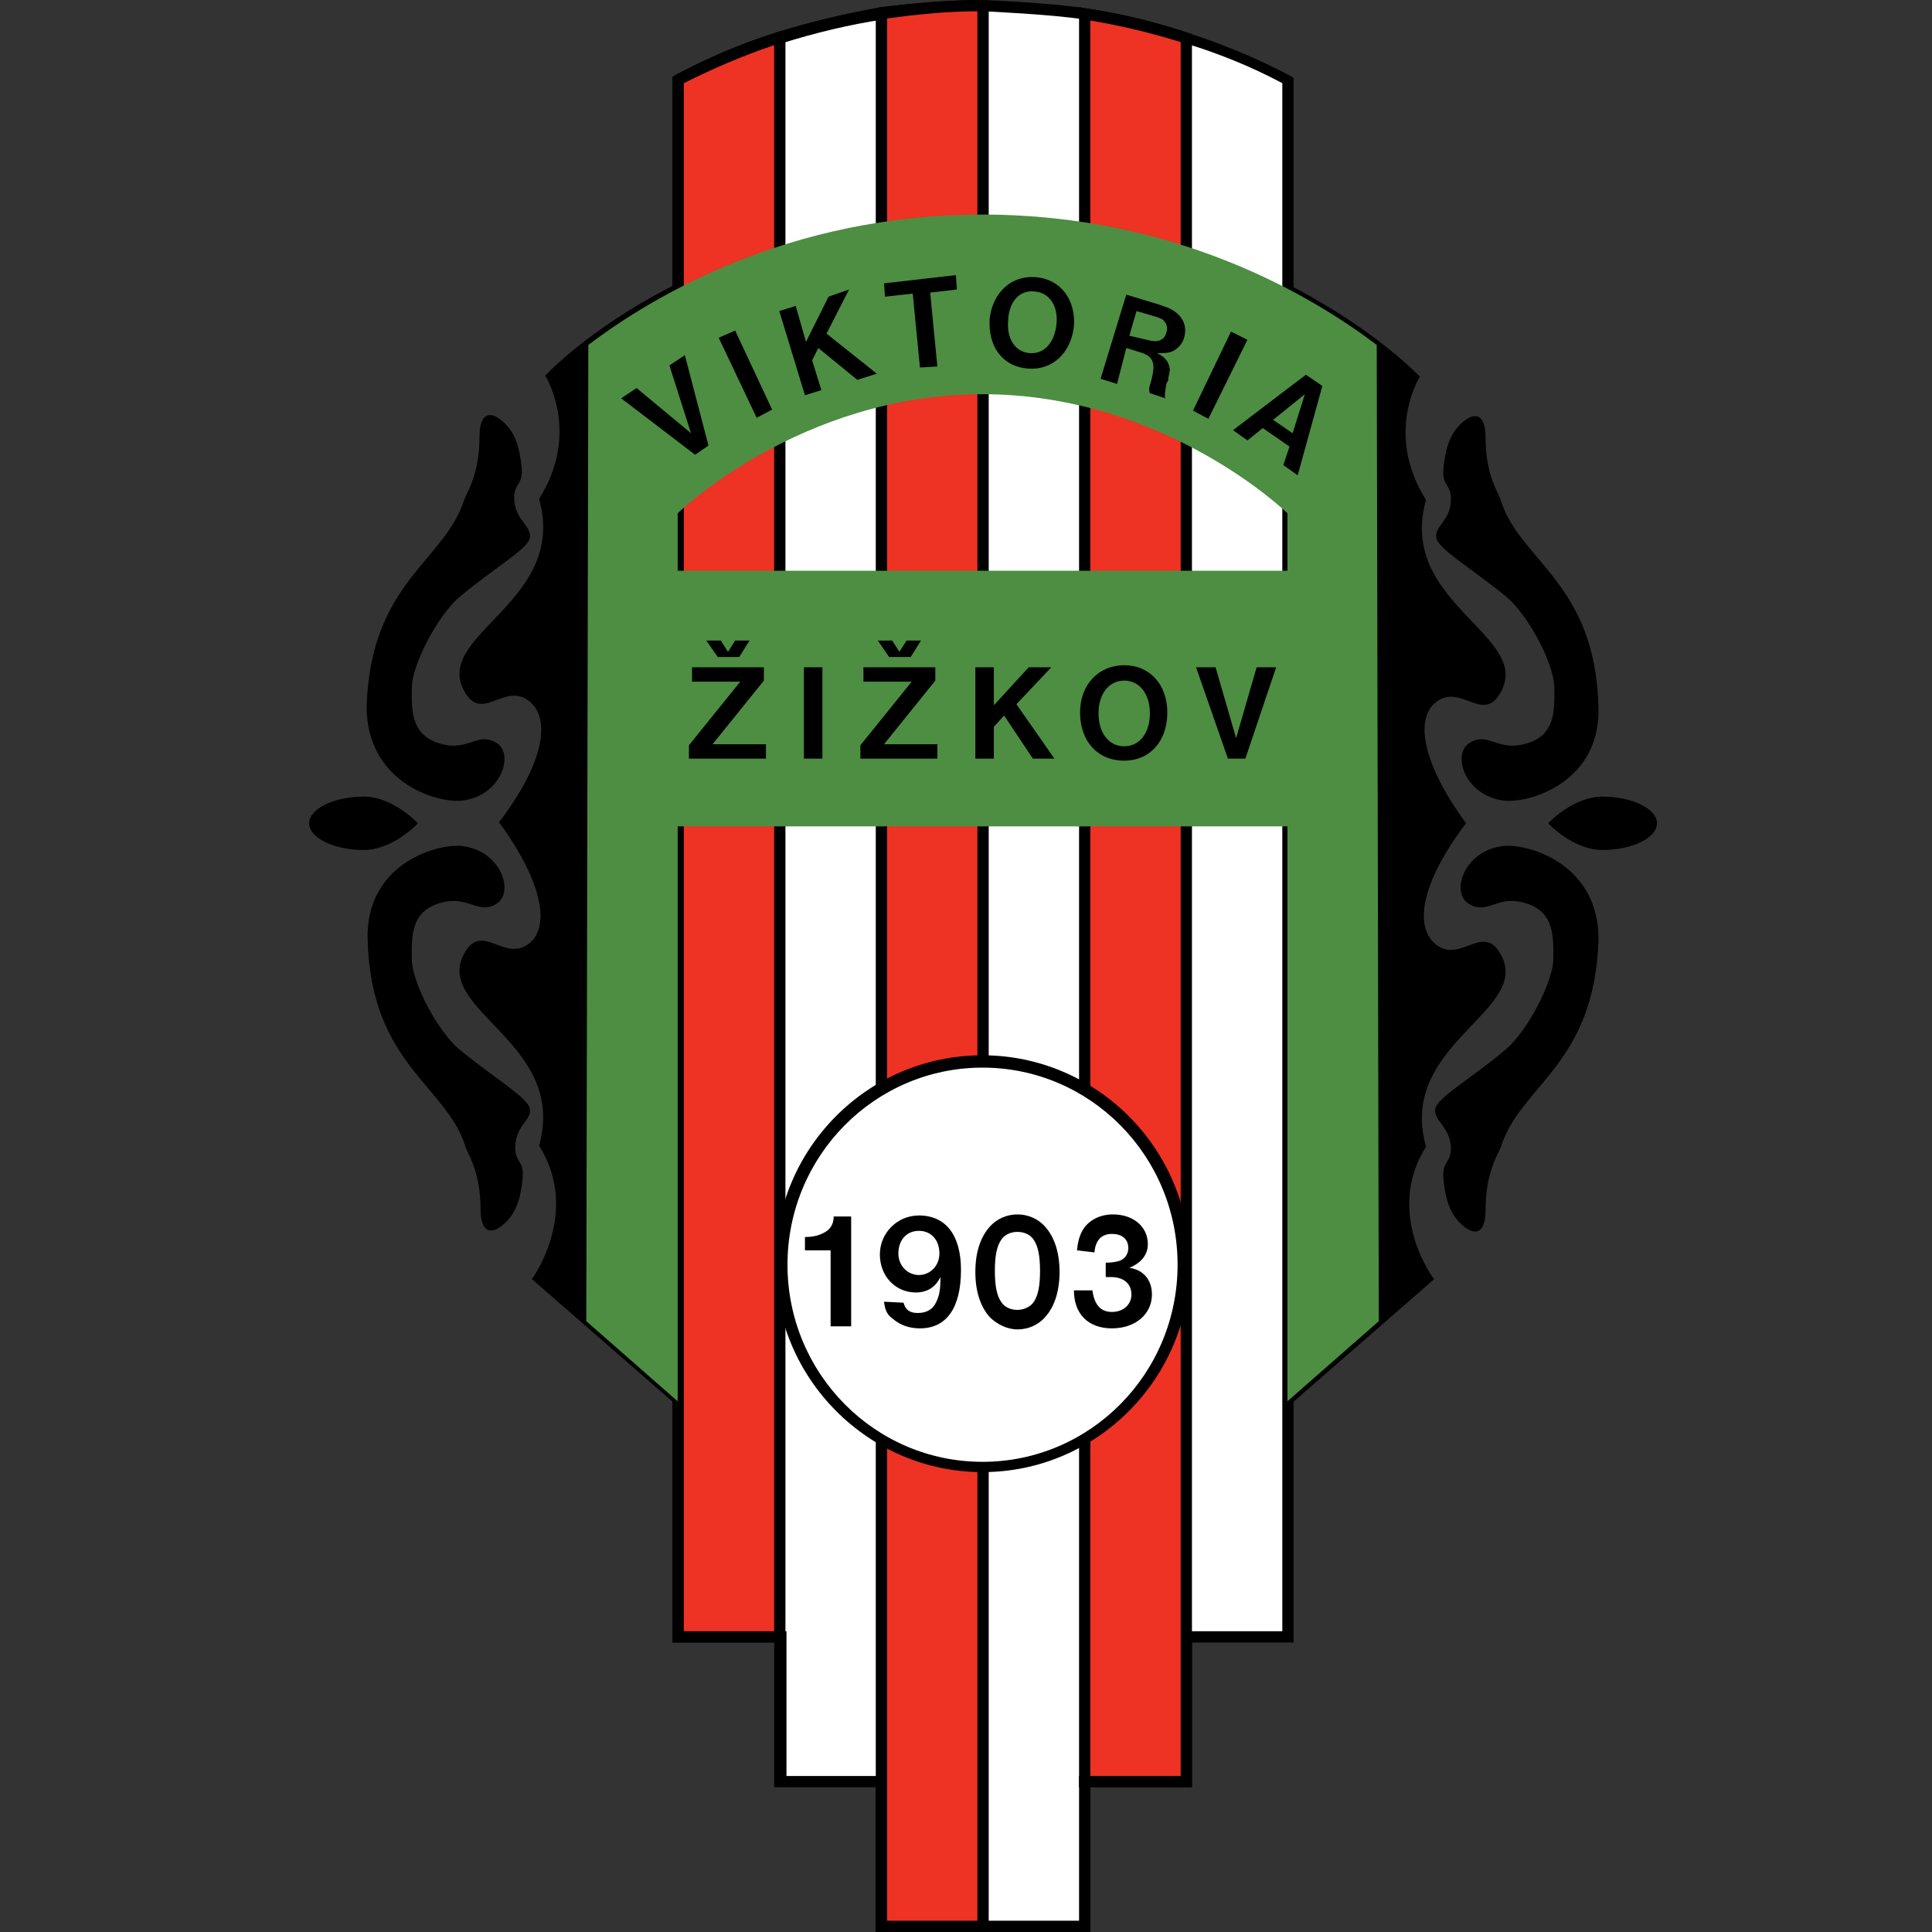
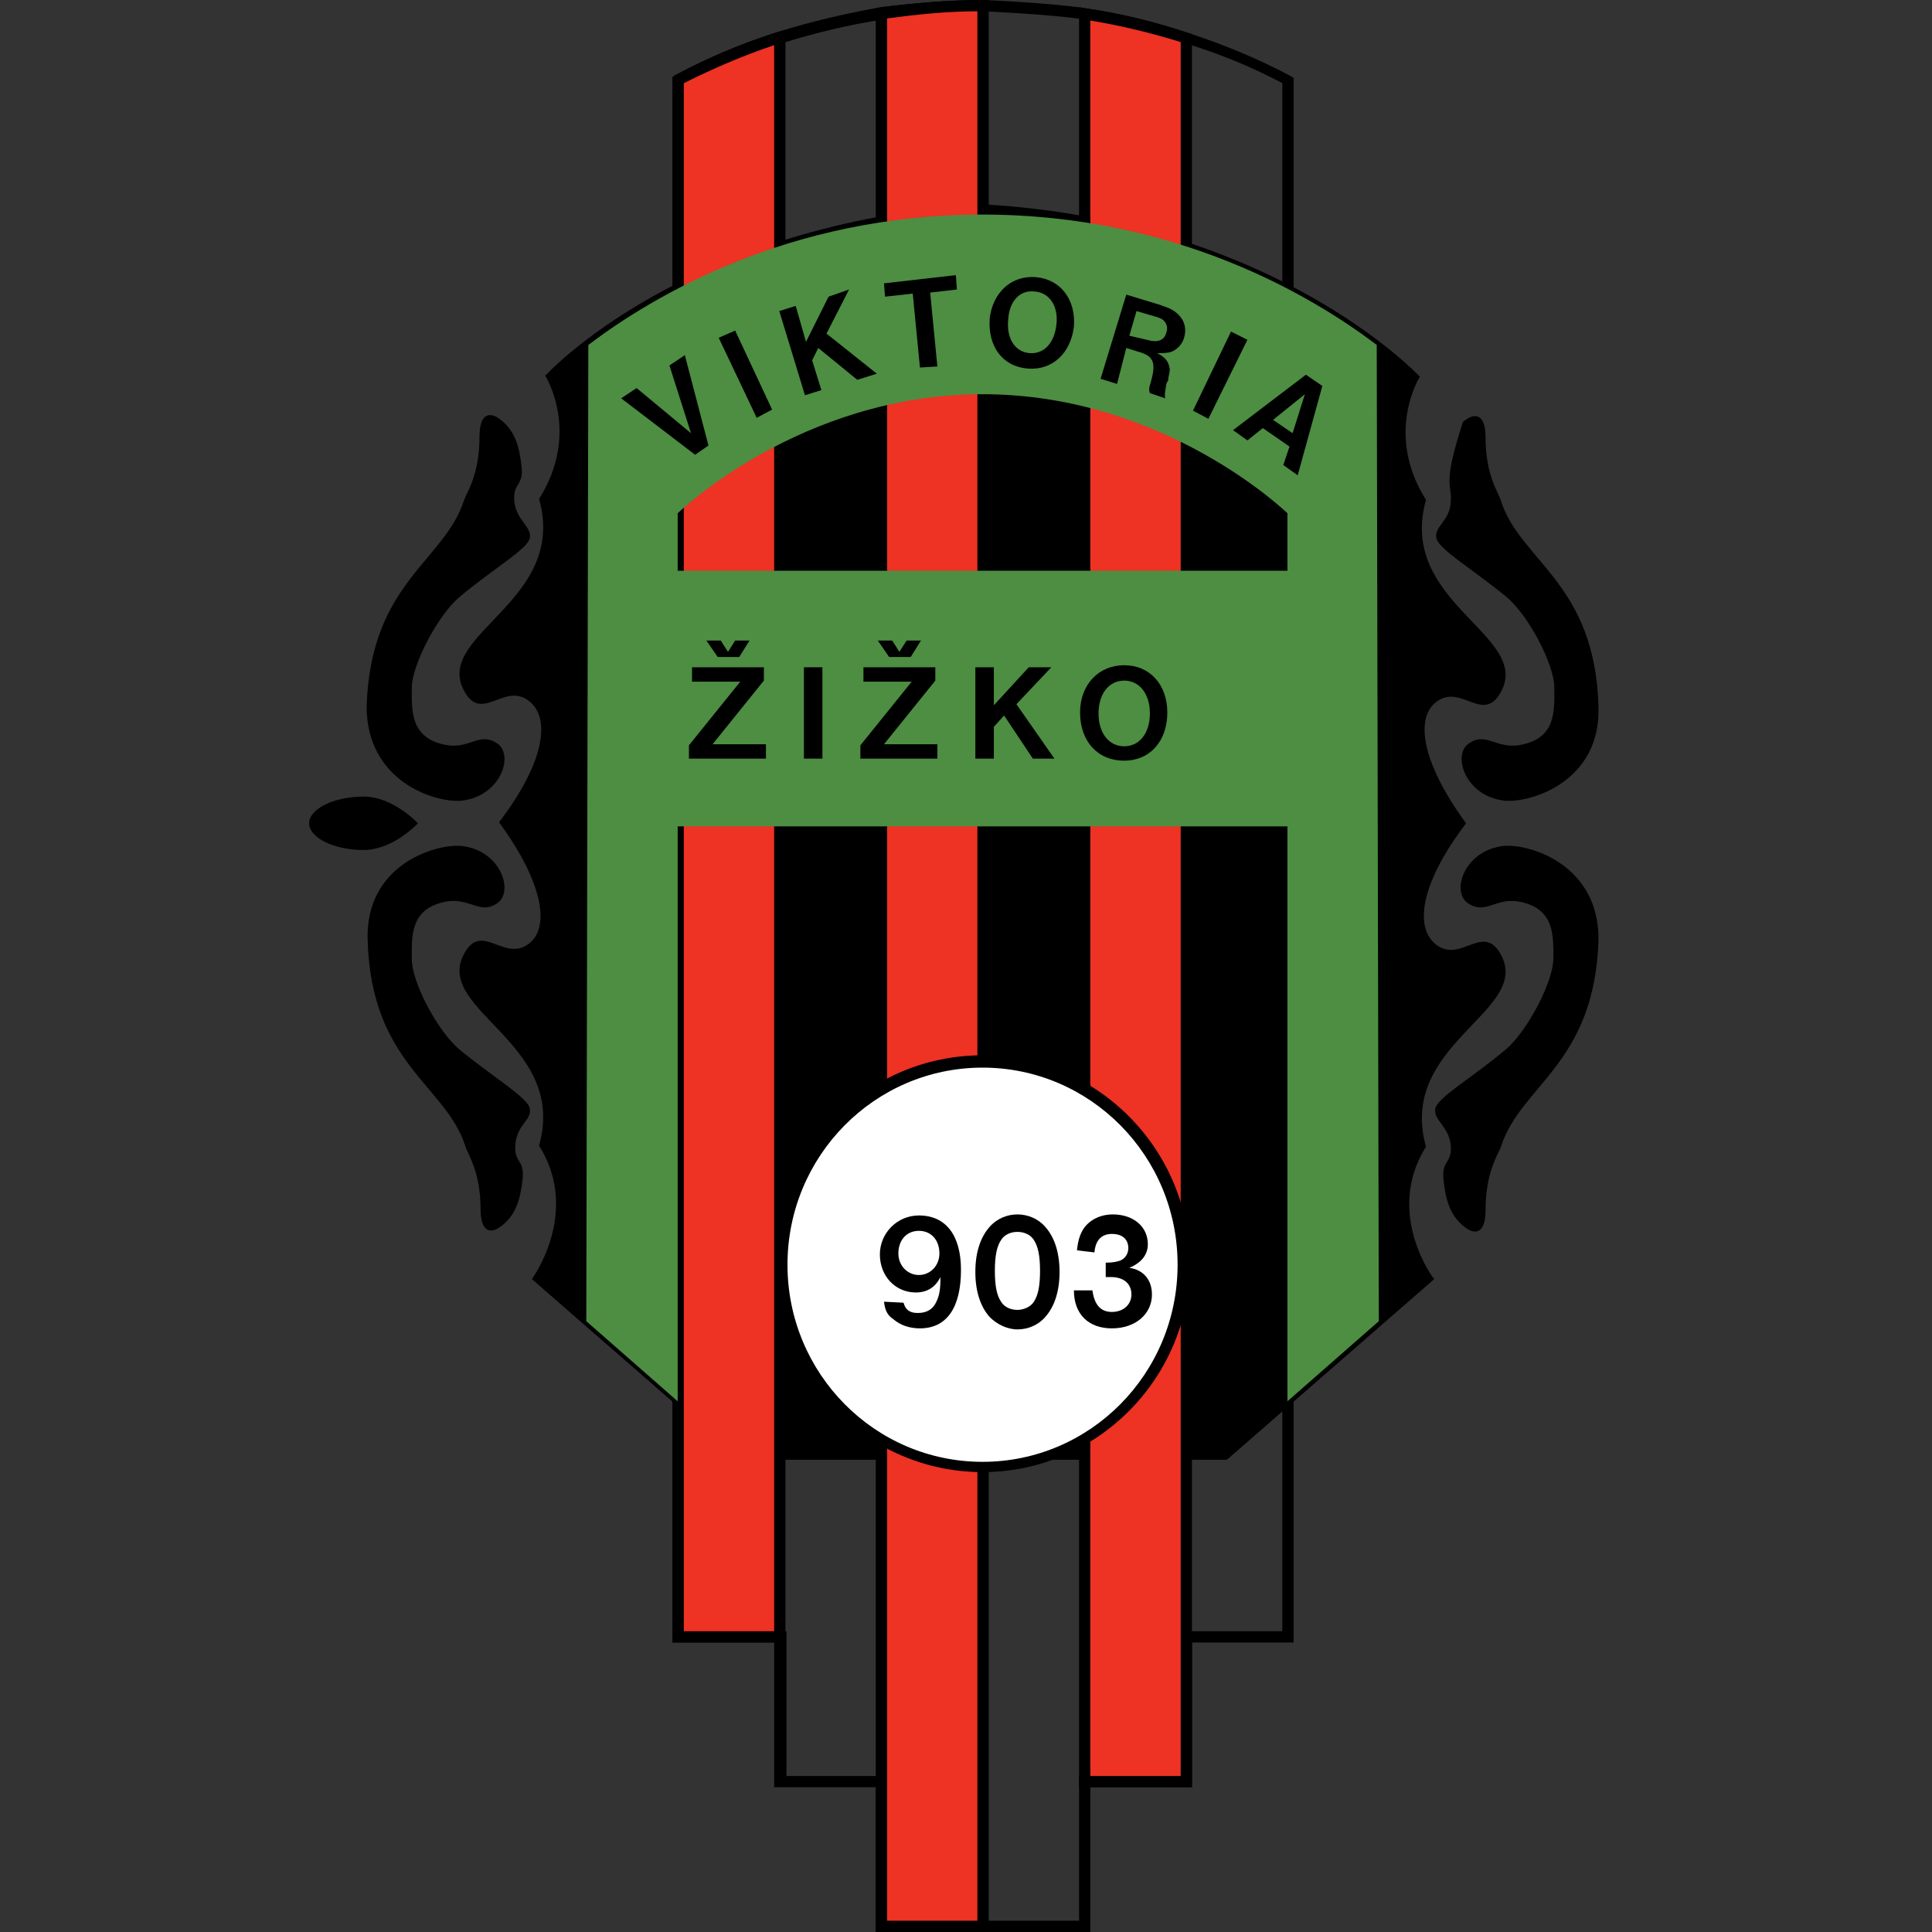
<svg xmlns="http://www.w3.org/2000/svg" width="50" height="50" viewBox="0 0 50 50" fill="none">
  <rect x="0" y="0" width="50" height="50" fill="#333333" stroke="none" />
  <path fill-rule="evenodd" clip-rule="evenodd" d="M11.932 20.723C12.968 20.616 13.313 19.527 12.862 19.235C12.41 18.943 12.171 19.368 11.587 19.288C10.604 19.129 10.657 18.385 10.657 17.8C10.657 17.216 11.321 15.941 11.879 15.462C12.756 14.718 13.659 14.214 13.712 13.921C13.765 13.629 13.367 13.47 13.313 12.992C13.26 12.487 13.553 12.593 13.499 12.088C13.446 11.583 13.34 11.185 12.995 10.893C12.649 10.6 12.41 10.733 12.41 11.291C12.41 12.274 12.091 12.726 12.012 12.938C11.507 14.532 9.594 15.064 9.488 18.279C9.488 20.218 11.241 20.776 11.932 20.723Z" fill="black" />
  <path fill-rule="evenodd" clip-rule="evenodd" d="M13.712 28.693C13.659 28.401 12.782 27.896 11.879 27.152C11.321 26.674 10.657 25.425 10.657 24.814C10.657 24.23 10.604 23.486 11.587 23.326C12.171 23.247 12.437 23.672 12.862 23.379C13.313 23.087 12.968 21.998 11.932 21.892C11.241 21.838 9.461 22.396 9.514 24.309C9.594 27.524 11.534 28.082 12.038 29.649C12.091 29.862 12.437 30.287 12.437 31.297C12.437 31.854 12.676 31.987 13.021 31.695C13.367 31.403 13.473 31.004 13.526 30.5C13.579 29.995 13.287 30.101 13.34 29.596C13.393 29.091 13.765 28.985 13.712 28.693Z" fill="black" />
  <path fill-rule="evenodd" clip-rule="evenodd" d="M10.816 21.307C10.816 21.307 10.178 20.616 9.408 20.616C8.638 20.616 8 20.935 8 21.307C8 21.679 8.638 21.998 9.408 21.998C10.178 21.998 10.816 21.307 10.816 21.307Z" fill="black" />
-   <path fill-rule="evenodd" clip-rule="evenodd" d="M37.171 13.921C37.224 14.214 38.101 14.718 39.004 15.462C39.562 15.941 40.226 17.189 40.226 17.8C40.226 18.411 40.279 19.129 39.297 19.288C38.712 19.368 38.446 18.943 38.021 19.235C37.57 19.527 37.915 20.616 38.951 20.723C39.642 20.776 41.422 20.218 41.369 18.305C41.289 15.09 39.35 14.532 38.845 12.965C38.792 12.752 38.446 12.327 38.446 11.318C38.446 10.76 38.207 10.627 37.862 10.919C37.517 11.211 37.41 11.61 37.357 12.115C37.304 12.62 37.596 12.513 37.543 13.018C37.517 13.47 37.118 13.629 37.171 13.921Z" fill="black" />
+   <path fill-rule="evenodd" clip-rule="evenodd" d="M37.171 13.921C37.224 14.214 38.101 14.718 39.004 15.462C39.562 15.941 40.226 17.189 40.226 17.8C40.226 18.411 40.279 19.129 39.297 19.288C38.712 19.368 38.446 18.943 38.021 19.235C37.57 19.527 37.915 20.616 38.951 20.723C39.642 20.776 41.422 20.218 41.369 18.305C41.289 15.09 39.35 14.532 38.845 12.965C38.792 12.752 38.446 12.327 38.446 11.318C38.446 10.76 38.207 10.627 37.862 10.919C37.304 12.62 37.596 12.513 37.543 13.018C37.517 13.47 37.118 13.629 37.171 13.921Z" fill="black" />
  <path fill-rule="evenodd" clip-rule="evenodd" d="M36.905 29.676C36.161 27.046 39.562 26.195 38.871 24.761C38.42 23.831 37.835 24.92 37.198 24.469C36.587 24.044 36.746 22.875 37.942 21.307C36.773 19.713 36.613 18.544 37.198 18.146C37.835 17.694 38.42 18.783 38.871 17.853C39.562 16.419 36.161 15.569 36.905 12.938C35.816 11.211 36.746 9.75 36.746 9.75C36.746 9.75 33 5.712 25.428 5.287C17.697 5.765 14.111 9.724 14.111 9.724C14.111 9.724 15.04 11.185 13.951 12.912C14.695 15.542 11.294 16.392 11.985 17.827C12.437 18.757 13.021 17.667 13.659 18.119C14.27 18.544 14.111 19.713 12.915 21.28C14.084 22.875 14.243 24.044 13.659 24.442C13.021 24.894 12.437 23.805 11.985 24.734C11.294 26.169 14.695 27.019 13.951 29.649C15.04 31.376 13.765 33.103 13.765 33.103L19.132 37.779H31.751L37.118 33.103C37.118 33.13 35.816 31.403 36.905 29.676Z" fill="black" />
  <path fill-rule="evenodd" clip-rule="evenodd" d="M38.925 21.892C37.888 21.998 37.543 23.087 37.995 23.379C38.446 23.672 38.685 23.247 39.27 23.326C40.253 23.486 40.2 24.23 40.2 24.814C40.2 25.398 39.536 26.674 38.978 27.152C38.101 27.896 37.198 28.401 37.145 28.693C37.091 28.985 37.49 29.145 37.543 29.623C37.596 30.101 37.304 30.021 37.357 30.526C37.41 31.031 37.517 31.429 37.862 31.722C38.207 32.014 38.446 31.881 38.446 31.323C38.446 30.34 38.765 29.888 38.845 29.676C39.35 28.082 41.263 27.55 41.369 24.336C41.395 22.396 39.615 21.838 38.925 21.892Z" fill="black" />
-   <path fill-rule="evenodd" clip-rule="evenodd" d="M41.475 20.616C40.705 20.616 40.067 21.307 40.067 21.307C40.067 21.307 40.705 21.998 41.475 21.998C42.245 21.998 42.883 21.679 42.883 21.307C42.883 20.935 42.245 20.616 41.475 20.616Z" fill="black" />
-   <path fill-rule="evenodd" clip-rule="evenodd" d="M30.689 0.983C29.892 0.717 29.015 0.505 28.058 0.372C27.235 0.239 25.428 0.159 25.428 0.159C24.498 0.159 23.622 0.239 22.798 0.372C21.842 0.505 20.965 0.744 20.168 0.983C19.185 1.302 18.308 1.674 17.538 2.072V42.375H20.168V46.121H22.798V49.867H28.058V46.121H30.689V42.375H33.319V2.072C32.575 1.674 31.698 1.302 30.689 0.983Z" fill="white" />
  <path d="M22.665 50V46.254H20.035V42.508H17.405V1.993L17.485 1.939C18.335 1.488 19.212 1.116 20.141 0.824C20.991 0.558 21.895 0.345 22.798 0.186C23.675 0.08 24.552 0 25.428 0C25.508 0 27.261 0.08 28.085 0.213C28.988 0.345 29.865 0.558 30.742 0.85C31.645 1.142 32.548 1.514 33.398 1.966L33.478 2.019V42.508H30.848V46.254H28.218V50H22.665ZM20.327 45.962H22.957V49.708H27.926V45.962H30.556V42.216H33.186V2.152C32.389 1.727 31.539 1.382 30.662 1.116C29.812 0.85 28.935 0.638 28.058 0.505C27.261 0.372 25.455 0.292 25.455 0.292C24.605 0.292 23.728 0.372 22.851 0.505C21.974 0.638 21.098 0.85 20.248 1.116C19.371 1.408 18.521 1.753 17.724 2.152V42.216H20.354V45.962H20.327Z" fill="black" />
  <path fill-rule="evenodd" clip-rule="evenodd" d="M28.058 0.345V46.095H30.689V42.349V0.983C29.892 0.717 29.015 0.505 28.058 0.345Z" fill="#EE3224" />
  <path d="M30.848 46.254H27.926V0.186L28.085 0.213C28.988 0.345 29.865 0.558 30.742 0.85L30.848 0.877V46.254ZM28.218 45.962H30.556V1.089C29.785 0.85 29.015 0.664 28.218 0.531V45.962Z" fill="black" />
  <path fill-rule="evenodd" clip-rule="evenodd" d="M22.798 0.345V46.095V49.841H25.428V0.159C24.498 0.159 23.622 0.213 22.798 0.345Z" fill="#EE3224" />
  <path d="M25.588 50H22.665V0.213L22.798 0.186C23.675 0.08 24.552 0 25.428 0H25.588V50ZM22.957 49.708H25.295V0.292C24.525 0.292 23.728 0.372 22.957 0.478V49.708Z" fill="black" />
  <path fill-rule="evenodd" clip-rule="evenodd" d="M20.168 0.983C19.185 1.302 18.308 1.674 17.538 2.072V42.375H20.168V0.983Z" fill="#EE3224" />
  <path d="M20.327 42.508H17.405V1.993L17.485 1.939C18.335 1.488 19.212 1.116 20.141 0.824L20.327 0.77V42.508ZM17.697 42.216H20.035V1.169C19.238 1.435 18.441 1.78 17.697 2.152V42.216Z" fill="black" />
  <path fill-rule="evenodd" clip-rule="evenodd" d="M33.319 36.265L35.683 34.192L35.63 8.927C33.983 7.678 30.45 5.553 25.428 5.553C20.407 5.553 16.873 7.678 15.226 8.927L15.173 34.192L17.538 36.265V21.387H33.319V36.265ZM33.319 14.771H17.538V13.284C17.538 13.284 20.699 10.202 25.428 10.202C30.157 10.202 33.319 13.284 33.319 13.284V14.771Z" fill="#4D8E42" />
  <path fill-rule="evenodd" clip-rule="evenodd" d="M25.428 37.965C28.298 37.965 30.636 35.627 30.636 32.731C30.636 29.835 28.298 27.497 25.428 27.497C22.559 27.497 20.221 29.835 20.221 32.731C20.221 35.627 22.559 37.965 25.428 37.965Z" fill="white" />
  <path d="M25.428 38.098C22.479 38.098 20.062 35.68 20.062 32.705C20.062 29.729 22.453 27.311 25.428 27.311C28.377 27.311 30.795 29.729 30.795 32.705C30.795 35.68 28.377 38.098 25.428 38.098ZM25.428 27.63C22.639 27.63 20.38 29.915 20.38 32.731C20.38 35.547 22.639 37.832 25.428 37.832C28.218 37.832 30.476 35.547 30.476 32.731C30.476 29.915 28.218 27.63 25.428 27.63Z" fill="black" />
  <path fill-rule="evenodd" clip-rule="evenodd" d="M16.475 10.043L17.883 11.211L17.325 9.458L17.724 9.192L18.335 11.53L17.989 11.769L16.076 10.308L16.475 10.043Z" fill="black" />
  <path fill-rule="evenodd" clip-rule="evenodd" d="M19.026 8.555L19.982 10.6L19.583 10.813L18.6 8.741L19.026 8.555Z" fill="black" />
  <path fill-rule="evenodd" clip-rule="evenodd" d="M21.257 10.096L20.832 10.229L20.168 8.05L20.593 7.917L20.859 8.847L21.443 7.678L21.974 7.492L21.39 8.634L22.692 9.671L22.187 9.83L21.177 9.006L21.018 9.325L21.257 10.096Z" fill="black" />
  <path fill-rule="evenodd" clip-rule="evenodd" d="M24.259 9.485L23.808 9.511L23.622 7.598L22.904 7.678L22.878 7.333L24.738 7.12L24.764 7.492L24.073 7.572L24.259 9.485Z" fill="black" />
  <path fill-rule="evenodd" clip-rule="evenodd" d="M26.783 7.545C27.155 7.572 27.394 7.917 27.341 8.395C27.288 8.874 27.022 9.166 26.65 9.139C26.278 9.113 26.039 8.767 26.093 8.263C26.119 7.811 26.385 7.492 26.783 7.545ZM26.81 7.173C26.172 7.12 25.694 7.572 25.614 8.236C25.561 8.953 25.933 9.485 26.597 9.538C27.235 9.591 27.713 9.139 27.793 8.448C27.846 7.758 27.447 7.226 26.81 7.173Z" fill="black" />
  <path fill-rule="evenodd" clip-rule="evenodd" d="M29.227 8.688L29.413 8.05L29.865 8.183C29.971 8.209 30.024 8.236 30.078 8.262C30.184 8.342 30.237 8.475 30.184 8.608C30.131 8.82 29.945 8.874 29.679 8.794L29.227 8.688ZM29.148 9.006L29.493 9.113C29.865 9.219 29.918 9.405 29.785 9.883C29.732 10.043 29.732 10.096 29.759 10.175L30.157 10.308C30.131 10.202 30.157 10.149 30.184 9.936L30.21 9.883L30.237 9.83V9.777C30.264 9.644 30.29 9.564 30.264 9.511C30.237 9.352 30.157 9.245 29.945 9.139C30.104 9.139 30.184 9.139 30.29 9.113C30.45 9.06 30.582 8.927 30.636 8.767C30.689 8.608 30.689 8.448 30.609 8.289C30.529 8.156 30.423 8.05 30.237 7.97C30.184 7.944 30.157 7.944 30.024 7.891L29.148 7.625L28.483 9.803L28.909 9.936L29.148 9.006Z" fill="black" />
  <path fill-rule="evenodd" clip-rule="evenodd" d="M32.283 8.794L31.273 10.839L30.875 10.627L31.858 8.581L32.283 8.794Z" fill="black" />
  <path fill-rule="evenodd" clip-rule="evenodd" d="M32.947 10.866L33.77 10.202L33.452 11.211L32.947 10.866ZM32.681 11.079L33.372 11.557L33.212 12.035L33.584 12.301L34.222 9.989L33.797 9.697L31.911 11.132L32.283 11.398L32.681 11.079Z" fill="black" />
  <path fill-rule="evenodd" clip-rule="evenodd" d="M19.823 19.261V19.633H17.83V19.288L19.158 17.641H17.91V17.269H19.769V17.614L18.441 19.261H19.823ZM18.282 16.578H18.654L18.84 16.87L19.026 16.578H19.397L19.132 17.003H18.574L18.282 16.578Z" fill="black" />
  <path fill-rule="evenodd" clip-rule="evenodd" d="M21.284 17.269V19.633H20.805V17.269H21.284Z" fill="black" />
  <path fill-rule="evenodd" clip-rule="evenodd" d="M24.259 19.261V19.633H22.267V19.288L23.595 17.641H22.346V17.269H24.206V17.614L22.878 19.261H24.259ZM22.718 16.578H23.09L23.276 16.87L23.462 16.578H23.834L23.569 17.003H23.011L22.718 16.578Z" fill="black" />
  <path fill-rule="evenodd" clip-rule="evenodd" d="M25.721 19.633H25.242V17.269H25.721V18.252L26.624 17.269H27.208L26.305 18.225L27.288 19.633H26.73L25.986 18.517L25.721 18.81V19.633Z" fill="black" />
  <path fill-rule="evenodd" clip-rule="evenodd" d="M29.095 17.614C29.493 17.614 29.759 17.96 29.759 18.464C29.759 18.969 29.493 19.314 29.095 19.314C28.696 19.314 28.43 18.969 28.43 18.464C28.43 17.96 28.696 17.614 29.095 17.614ZM29.095 17.216C28.43 17.216 27.952 17.721 27.952 18.438C27.952 19.182 28.404 19.686 29.095 19.686C29.759 19.686 30.21 19.182 30.21 18.438C30.21 17.721 29.759 17.216 29.095 17.216Z" fill="black" />
-   <path fill-rule="evenodd" clip-rule="evenodd" d="M31.459 17.269L31.99 19.102L32.522 17.269H33.027L32.23 19.633H31.778L30.954 17.269H31.459Z" fill="black" />
-   <path fill-rule="evenodd" clip-rule="evenodd" d="M22.028 34.325H21.496V32.359H20.832V32.014C21.071 32.014 21.231 31.961 21.363 31.881C21.496 31.801 21.576 31.669 21.576 31.483H22.028V34.325Z" fill="black" />
  <path fill-rule="evenodd" clip-rule="evenodd" d="M23.781 31.854C24.1 31.854 24.312 32.094 24.312 32.439C24.312 32.758 24.073 32.997 23.781 32.997C23.489 32.997 23.25 32.758 23.25 32.439C23.25 32.094 23.462 31.854 23.781 31.854ZM22.878 33.688C22.904 33.9 22.957 34.033 23.117 34.139C23.303 34.299 23.542 34.378 23.808 34.378C24.498 34.378 24.87 33.847 24.87 32.864C24.87 31.961 24.472 31.456 23.781 31.456C23.223 31.456 22.771 31.908 22.771 32.465C22.771 33.023 23.17 33.449 23.701 33.449C23.994 33.449 24.206 33.316 24.339 33.05C24.339 33.369 24.312 33.528 24.233 33.688C24.153 33.874 23.994 33.98 23.755 33.98C23.542 33.98 23.436 33.9 23.383 33.714L22.878 33.688Z" fill="black" />
  <path fill-rule="evenodd" clip-rule="evenodd" d="M26.332 31.881C26.517 31.881 26.677 31.961 26.757 32.093C26.863 32.253 26.916 32.492 26.916 32.891C26.916 33.289 26.863 33.528 26.757 33.688C26.677 33.82 26.491 33.9 26.332 33.9C26.146 33.9 25.986 33.82 25.907 33.688C25.8 33.528 25.747 33.289 25.747 32.891C25.747 32.492 25.8 32.253 25.907 32.093C25.986 31.961 26.146 31.881 26.332 31.881ZM26.332 31.429C26.066 31.429 25.8 31.536 25.614 31.748C25.375 32.014 25.242 32.412 25.242 32.917C25.242 33.422 25.375 33.82 25.614 34.086C25.8 34.272 26.066 34.405 26.332 34.405C26.597 34.405 26.863 34.299 27.049 34.086C27.288 33.82 27.421 33.422 27.421 32.917C27.421 32.412 27.288 32.014 27.049 31.748C26.863 31.536 26.597 31.429 26.332 31.429Z" fill="black" />
  <path fill-rule="evenodd" clip-rule="evenodd" d="M27.872 32.359C27.899 32.093 27.952 31.934 28.058 31.775C28.218 31.562 28.483 31.429 28.802 31.429C29.334 31.429 29.706 31.748 29.706 32.2C29.706 32.465 29.546 32.678 29.227 32.811C29.599 32.864 29.812 33.13 29.812 33.502C29.812 34.006 29.387 34.378 28.776 34.378C28.165 34.378 27.793 34.006 27.793 33.395H28.271C28.324 33.767 28.483 33.953 28.776 33.953C29.068 33.953 29.281 33.767 29.281 33.502C29.281 33.209 29.068 33.05 28.749 33.05C28.723 33.05 28.669 33.05 28.616 33.05V32.678C28.802 32.678 28.909 32.651 28.988 32.625C29.121 32.572 29.201 32.439 29.201 32.306C29.201 32.067 29.041 31.934 28.776 31.934C28.51 31.934 28.351 32.093 28.324 32.412L27.872 32.359Z" fill="black" />
</svg>